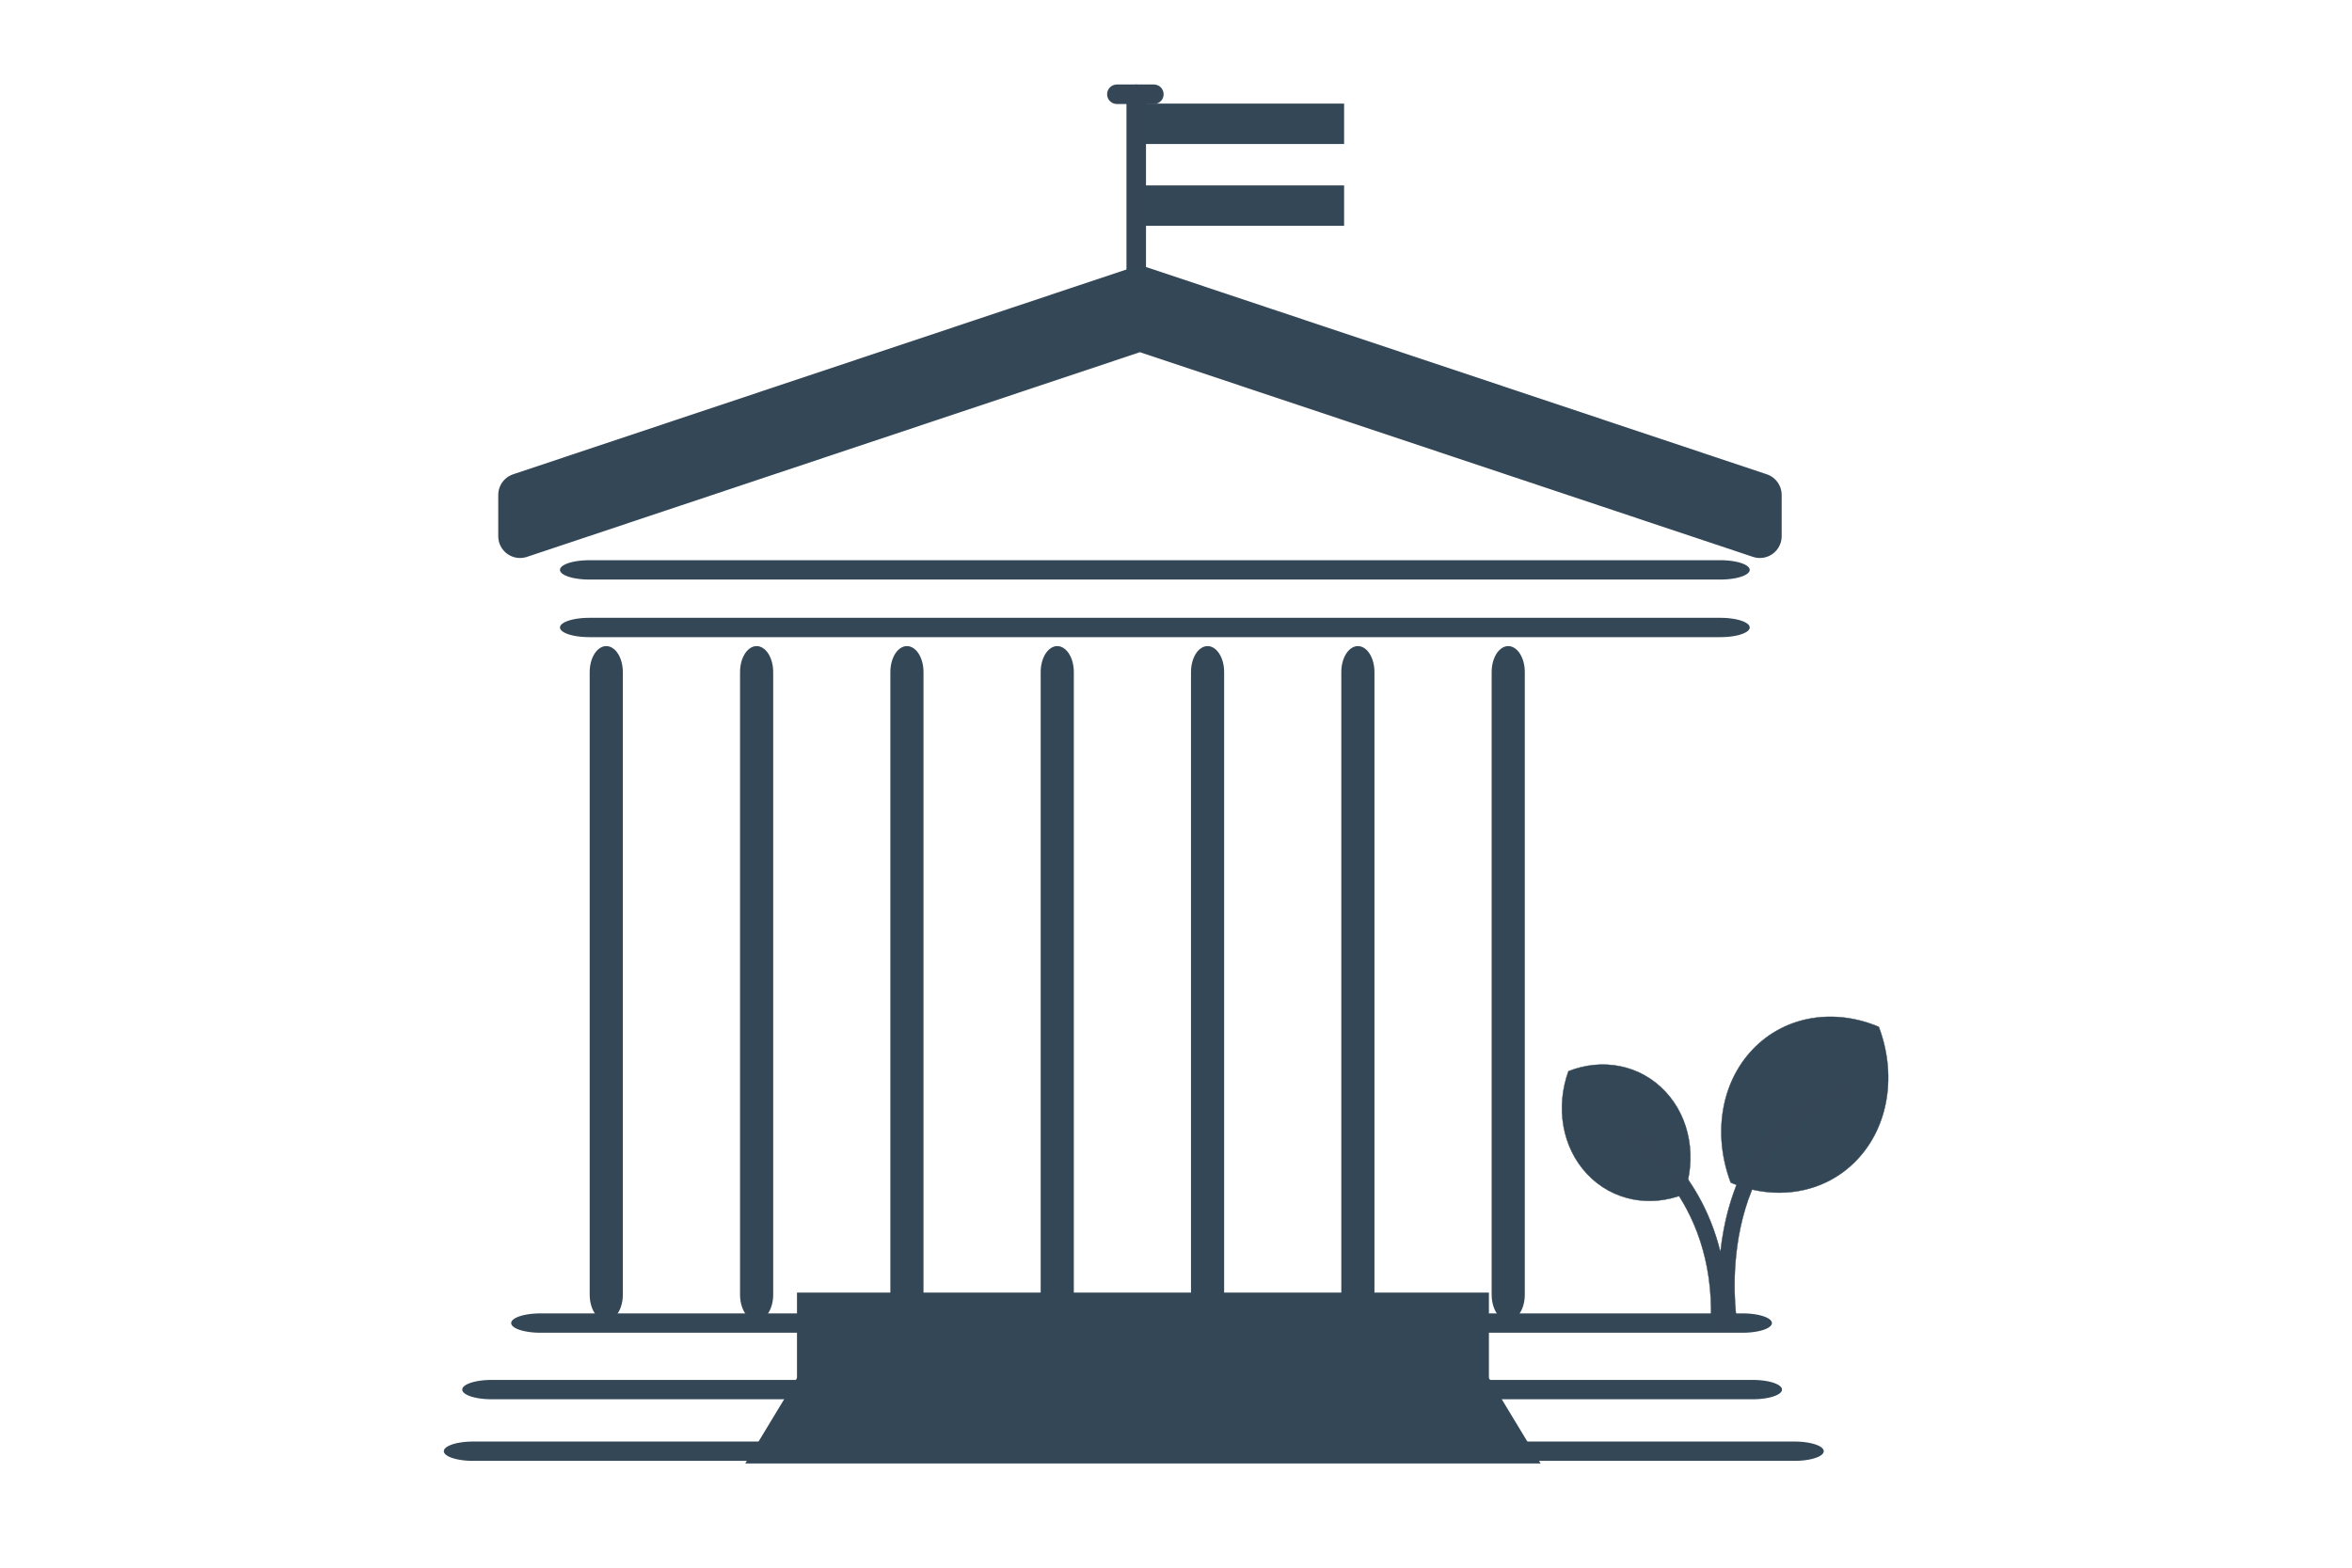
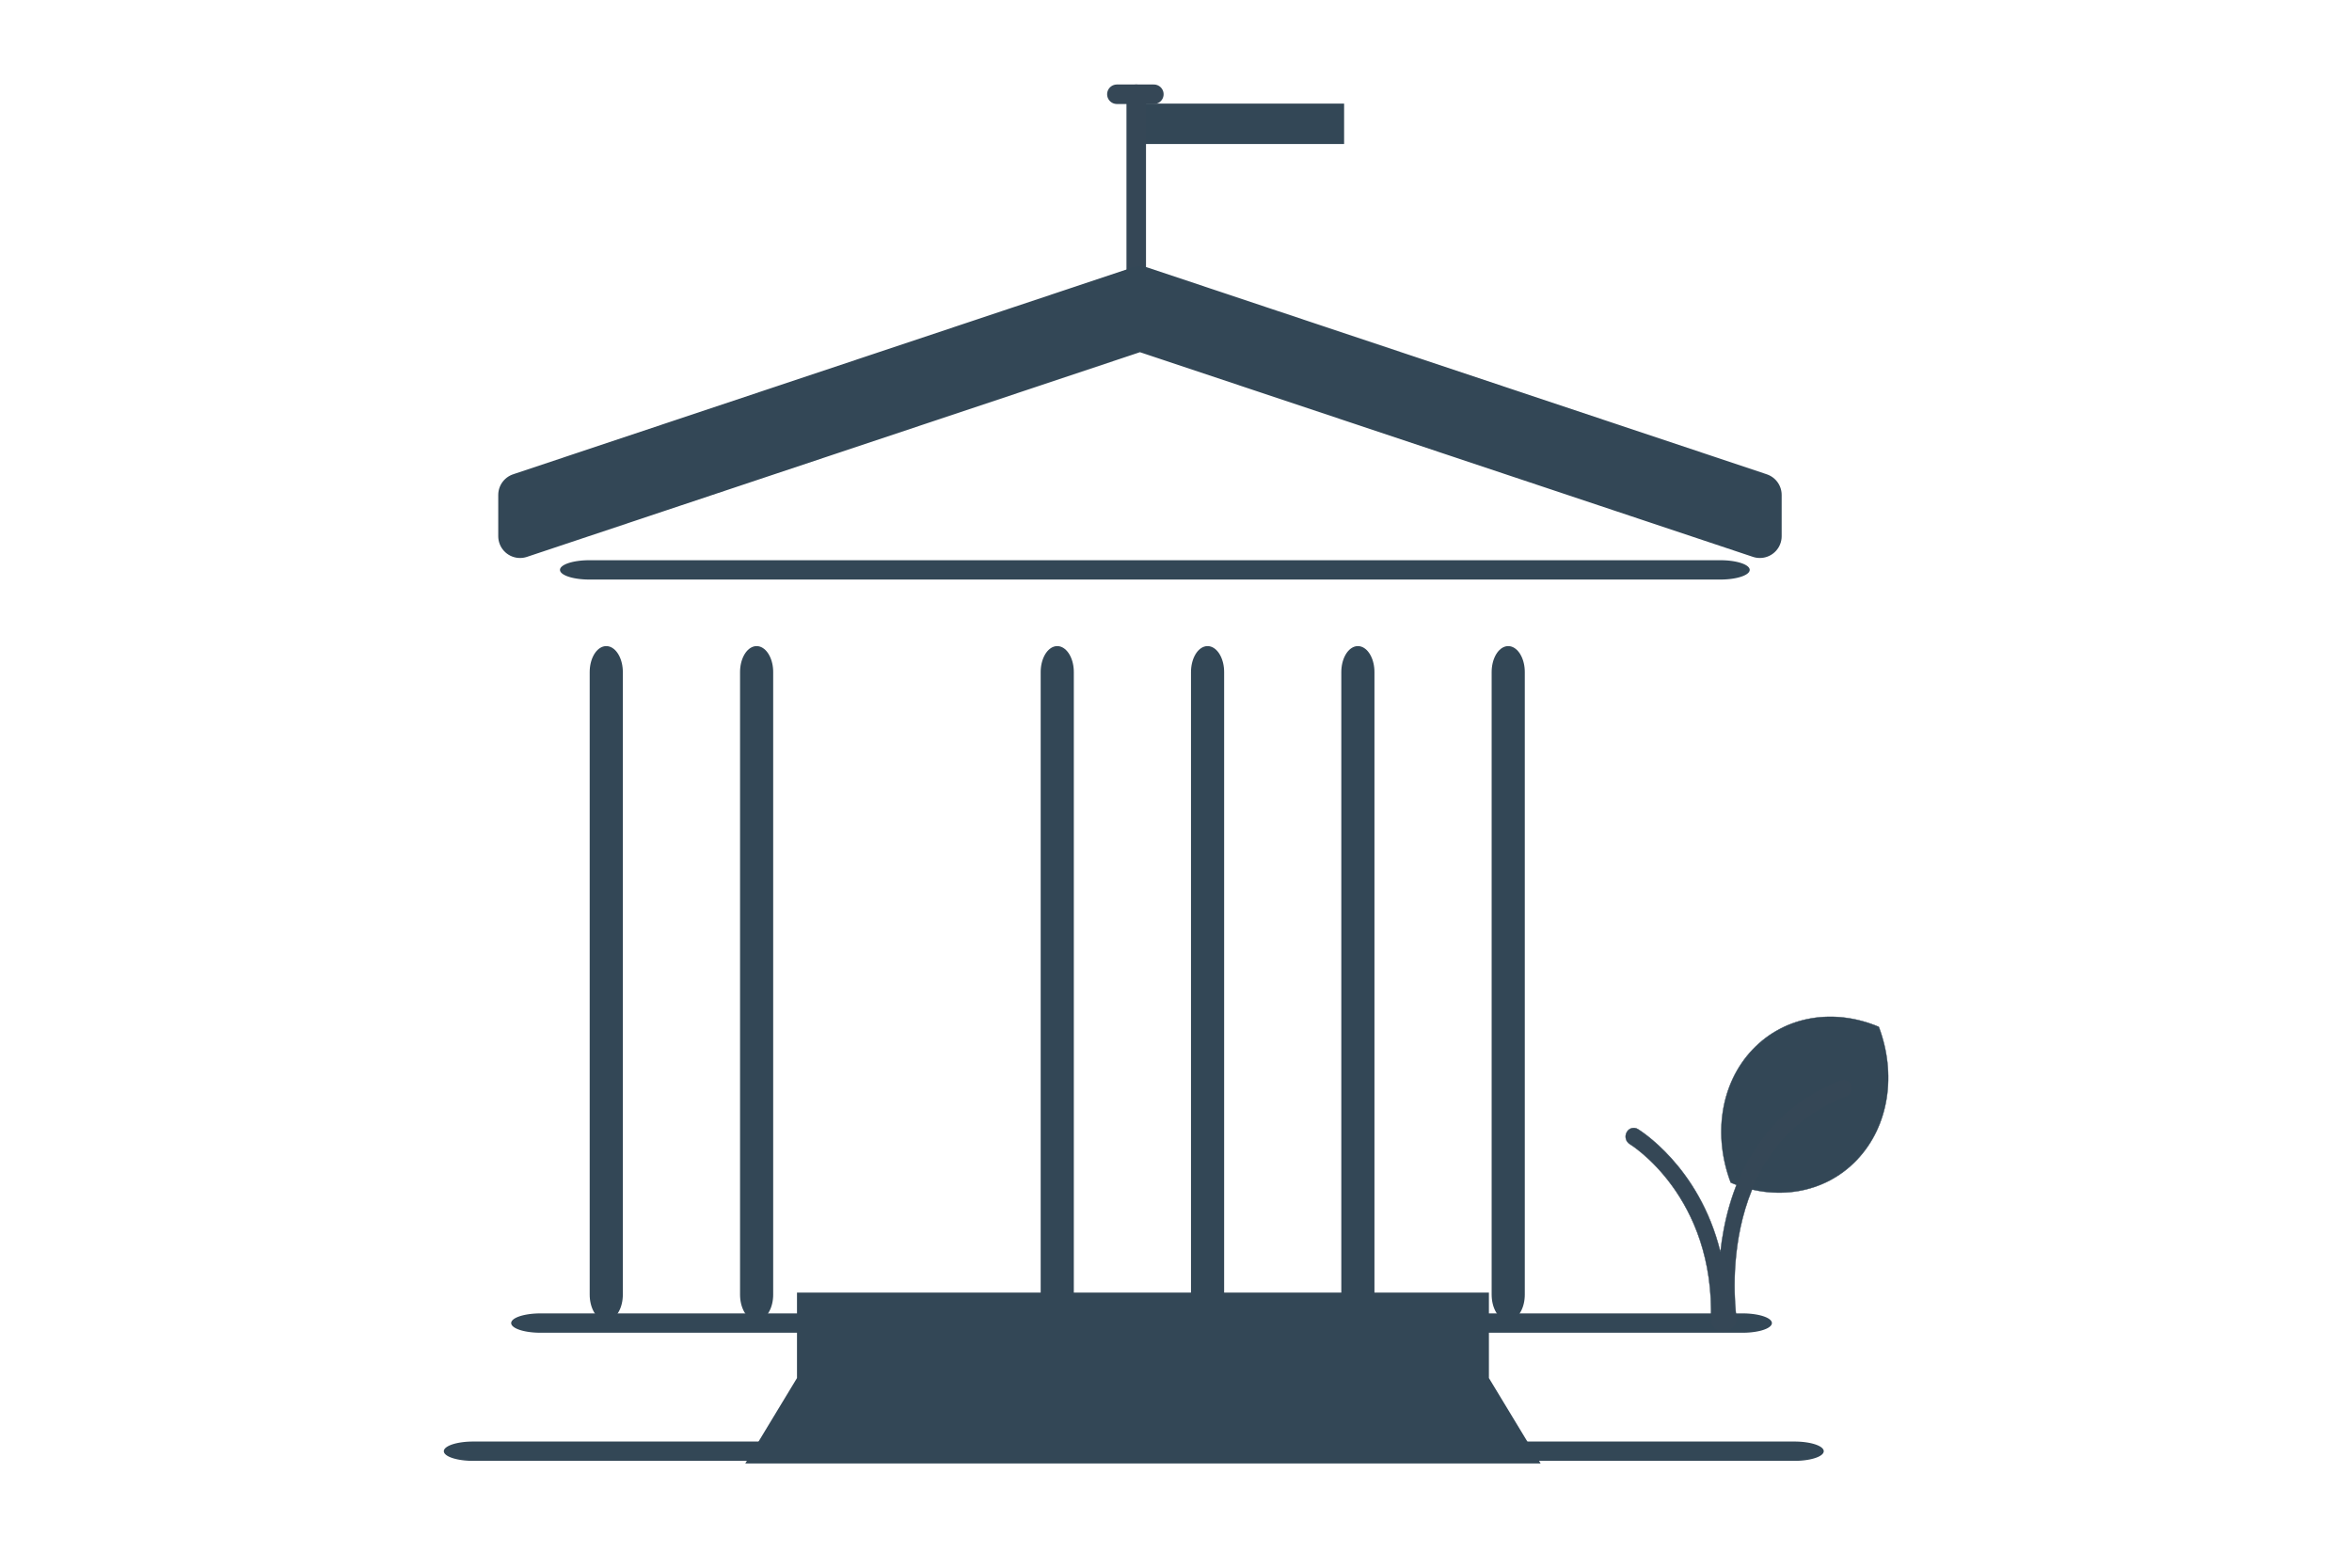
<svg xmlns="http://www.w3.org/2000/svg" xmlns:ns1="http://www.serif.com/" width="100%" height="100%" viewBox="0 0 270 180" version="1.1" xml:space="preserve" style="fill-rule:evenodd;clip-rule:evenodd;stroke-linecap:round;stroke-linejoin:round;stroke-miterlimit:1.5;">
  <g id="Renaturierungsgesetz-BMLand-Forstwirtschaft" transform="matrix(0.231,0,0,0.202,-438.838,-315.75)">
    <g transform="matrix(1.285,0,0,1.467,-6916.29,-35150.4)">
      <rect x="7301.46" y="25066.4" width="79.066" height="15.656" style="fill:rgb(51,71,86);" />
    </g>
    <g transform="matrix(1.285,0,0,1.467,-6916.29,-35103.9)">
-       <rect x="7301.46" y="25066.4" width="79.066" height="15.656" style="fill:rgb(51,71,86);" />
-     </g>
+       </g>
    <g transform="matrix(-1.119,0,0,1.278,4226.43,629.012)">
      <path d="M1574.66,869.243L1574.66,772.833" style="fill:none;stroke:rgb(53,71,86);stroke-width:8.68px;" />
    </g>
    <g transform="matrix(0.7,0,0,1.254,-2767.67,-29755.5)">
      <path d="M7098.12,25561.8L7098.12,25279.6" style="fill:none;stroke:rgb(51,71,86);stroke-width:23.53px;stroke-linecap:butt;stroke-linejoin:miter;stroke-miterlimit:30;" />
    </g>
    <g transform="matrix(0.7,0,0,1.254,-2692.95,-29755.5)">
      <path d="M7098.12,25561.8L7098.12,25279.6" style="fill:none;stroke:rgb(51,71,86);stroke-width:23.53px;stroke-linecap:butt;stroke-linejoin:miter;stroke-miterlimit:30;" />
    </g>
    <g transform="matrix(0.7,0,0,1.254,-2618.25,-29755.5)">
-       <path d="M7098.12,25561.8L7098.12,25279.6" style="fill:none;stroke:rgb(51,71,86);stroke-width:23.53px;stroke-linecap:butt;stroke-linejoin:miter;stroke-miterlimit:30;" />
-     </g>
+       </g>
    <g transform="matrix(0.7,0,0,1.254,-2543.55,-29755.5)">
      <path d="M7098.12,25561.8L7098.12,25279.6" style="fill:none;stroke:rgb(51,71,86);stroke-width:23.53px;stroke-linecap:butt;stroke-linejoin:miter;stroke-miterlimit:30;" />
    </g>
    <g transform="matrix(0.7,0,0,1.254,-2468.85,-29755.5)">
      <path d="M7098.12,25561.8L7098.12,25279.6" style="fill:none;stroke:rgb(51,71,86);stroke-width:23.53px;stroke-linecap:butt;stroke-linejoin:miter;stroke-miterlimit:30;" />
    </g>
    <g transform="matrix(4.28829e-17,-0.8,2.117,1.48026e-16,-51348.6,7993.66)">
      <path d="M7098.12,25561.8L7098.12,25279.6" style="fill:none;stroke:rgb(51,71,86);stroke-width:13.75px;stroke-linecap:butt;stroke-linejoin:miter;stroke-miterlimit:30;" />
    </g>
    <g transform="matrix(4.03455e-17,-0.752,1.992,1.39268e-16,-48164.4,7224.83)">
      <path d="M7098.12,25561.8L7098.12,25279.6" style="fill:none;stroke:rgb(51,71,86);stroke-width:14.61px;stroke-linecap:butt;stroke-linejoin:miter;stroke-miterlimit:30;" />
    </g>
    <g transform="matrix(4.03455e-17,-0.752,1.992,1.39268e-16,-48164.4,7257.57)">
-       <path d="M7098.12,25561.8L7098.12,25279.6" style="fill:none;stroke:rgb(51,71,86);stroke-width:14.61px;stroke-linecap:butt;stroke-linejoin:miter;stroke-miterlimit:30;" />
-     </g>
+       </g>
    <g transform="matrix(1.285,0,0,1.467,-6916.29,-35153.3)">
      <path d="M7301.57,25139.8C7301.57,25139.8 7061.84,25220 7061.84,25220L7061.84,25236L7301.57,25155.8L7541.31,25236L7541.31,25220L7301.57,25139.8Z" style="fill:rgb(51,71,86);stroke:rgb(51,71,86);stroke-width:16.87px;stroke-linecap:butt;stroke-miterlimit:2;" />
    </g>
    <g transform="matrix(4.49973e-17,-0.839,2.221,1.55325e-16,-54002,8308.3)">
-       <path d="M7098.12,25561.8L7098.12,25279.6" style="fill:none;stroke:rgb(51,71,86);stroke-width:13.1px;stroke-linecap:butt;stroke-linejoin:miter;stroke-miterlimit:30;" />
-     </g>
+       </g>
    <g transform="matrix(4.714e-17,-0.879,2.327,1.62721e-16,-56690.8,8627.24)">
      <path d="M7098.12,25561.8L7098.12,25279.6" style="fill:none;stroke:rgb(51,71,86);stroke-width:12.5px;stroke-linecap:butt;stroke-linejoin:miter;stroke-miterlimit:30;" />
    </g>
    <g transform="matrix(0.7,0,0,1.254,-2394.15,-29755.5)">
      <path d="M7098.12,25561.8L7098.12,25279.6" style="fill:none;stroke:rgb(51,71,86);stroke-width:23.53px;stroke-linecap:butt;stroke-linejoin:miter;stroke-miterlimit:30;" />
    </g>
    <g transform="matrix(0.7,0,0,1.254,-2319.44,-29755.5)">
      <path d="M7098.12,25561.8L7098.12,25279.6" style="fill:none;stroke:rgb(51,71,86);stroke-width:23.53px;stroke-linecap:butt;stroke-linejoin:miter;stroke-miterlimit:30;" />
    </g>
    <g transform="matrix(1.285,0,0,1.467,-6916.29,-35150.4)">
      <path d="M7436.53,25560.2L7168.94,25560.2L7148.94,25593.3L7456.53,25593.3L7436.53,25560.2ZM7436.53,25527.1L7168.94,25527.1L7168.94,25560.2L7436.53,25560.2L7436.53,25527.1Z" style="fill:rgb(51,71,86);" />
    </g>
    <g transform="matrix(-1.119,0,0,1.278,4226.43,629.012)">
      <path d="M1566.84,772.833L1583.25,772.833" style="fill:none;stroke:rgb(53,71,86);stroke-width:8.68px;" />
    </g>
    <g transform="matrix(5.881,0,0,7.446,-5936.7,-7137.79)">
      <g id="Vom-Hof-auf-den-Tisch" ns1:id="Vom Hof auf den Tisch">
        <g id="Biodiversität">
          <g transform="matrix(0.1,-0.095,0.112,0.107,1388.12,1229.26)">
            <path d="M299.319,541.924C310.536,518.656 334.353,502.583 361.894,502.583C389.436,502.583 413.253,518.656 424.469,541.924C413.253,565.191 389.436,581.264 361.894,581.264C334.353,581.264 310.536,565.191 299.319,541.924Z" style="fill:rgb(51,71,86);stroke:rgb(51,71,86);stroke-width:0.2px;" />
          </g>
          <g transform="matrix(-0.078,-0.075,0.084,-0.08,1452.62,1325.5)">
-             <path d="M299.319,541.924C310.536,518.656 334.353,502.583 361.894,502.583C389.436,502.583 413.253,518.656 424.469,541.924C413.253,565.191 389.436,581.264 361.894,581.264C334.353,581.264 310.536,565.191 299.319,541.924Z" style="fill:rgb(51,71,86);stroke:rgb(51,71,86);stroke-width:0.25px;" />
-           </g>
+             </g>
          <g transform="matrix(0.125,0,0,0.119,590.005,-835.748)">
            <path d="M7102.97,17645.9C7088.74,17590.5 7047.11,17567 7047.11,17567C7044.47,17565.5 7041.11,17566.4 7039.61,17569.1C7038.11,17571.7 7039.03,17575.1 7041.67,17576.6C7041.67,17576.6 7099.5,17609.8 7096.57,17690.2C7096.46,17693.3 7099.63,17695.7 7101.68,17696.5C7103.32,17697.1 7105.88,17697.4 7108.36,17696.3C7111.53,17695 7114.4,17691.8 7113.92,17688.8C7113.92,17688.8 7096.14,17579.9 7188.29,17545.9C7191.14,17544.9 7192.6,17541.7 7191.55,17538.9C7190.5,17536 7187.34,17534.6 7184.49,17535.6C7124.8,17557.6 7107.34,17608.4 7102.97,17645.9Z" style="fill:rgb(53,71,86);stroke:rgb(51,71,86);stroke-width:0.24px;stroke-linecap:butt;stroke-miterlimit:2;" />
          </g>
        </g>
      </g>
    </g>
  </g>
</svg>